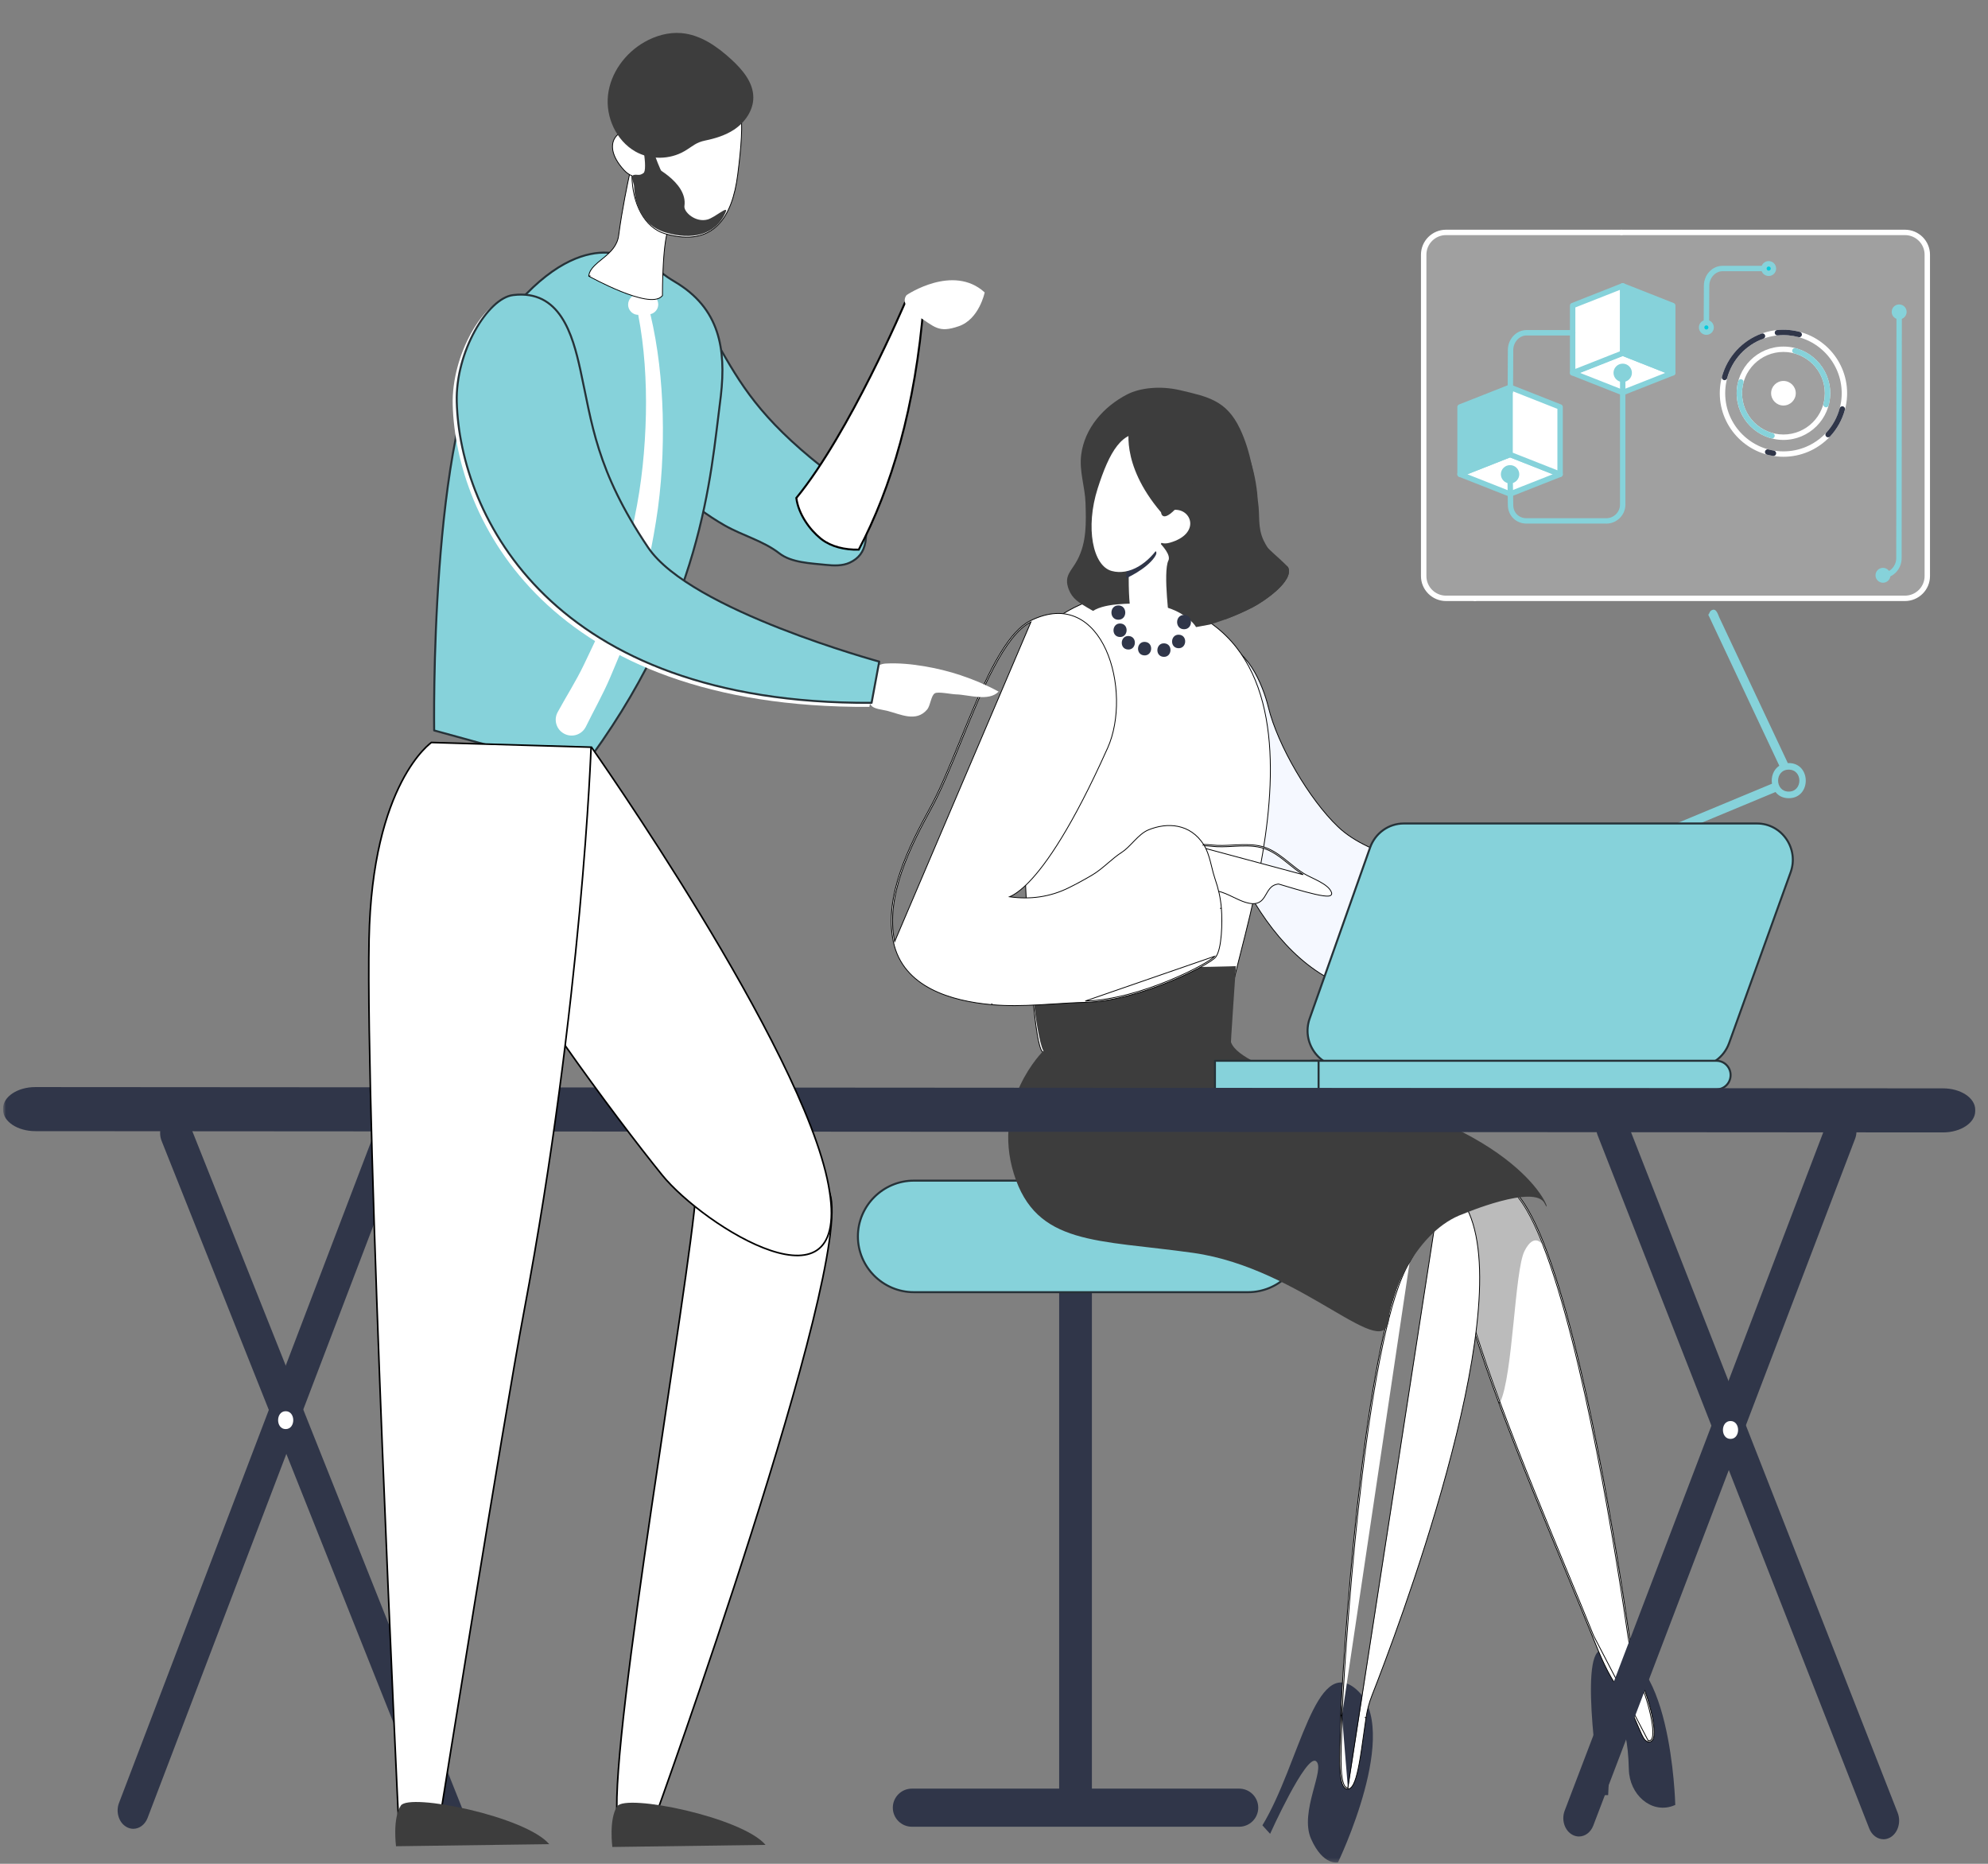
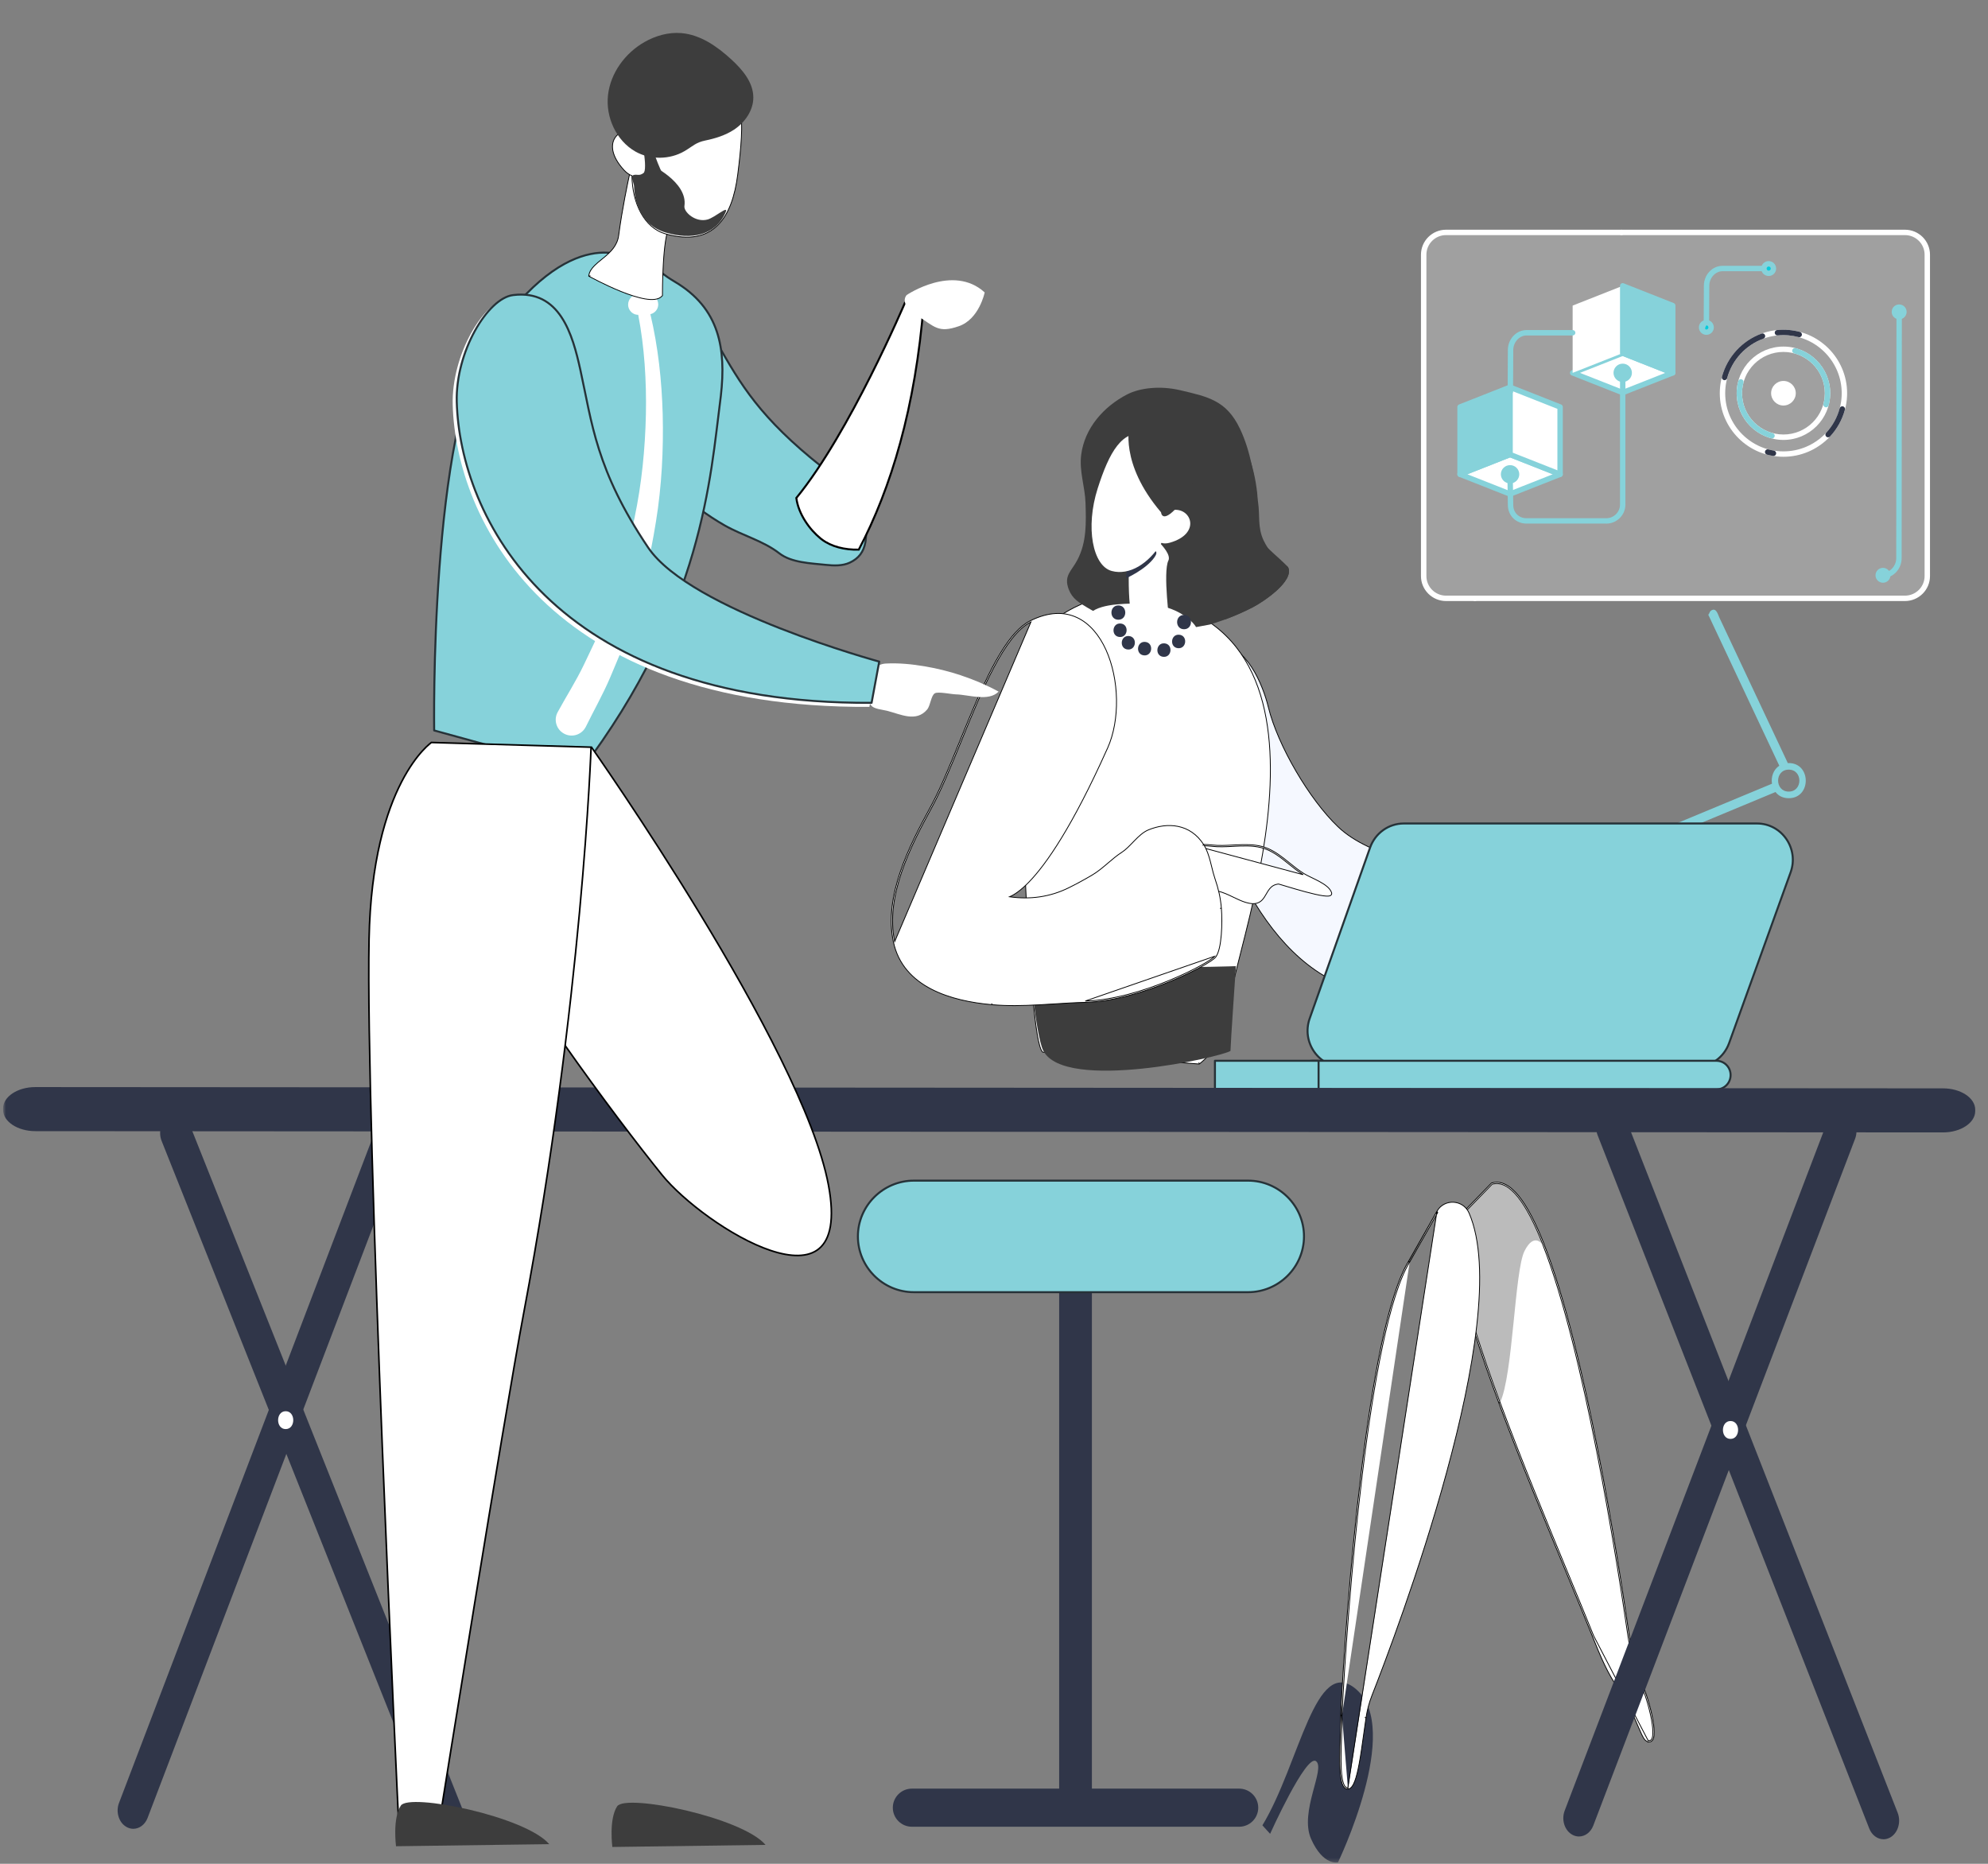
<svg xmlns="http://www.w3.org/2000/svg" width="496" height="465" viewBox="0 0 496 465" fill="none">
  <rect x="0" y="0" width="496" height="465" fill="#808080" stroke="none" />
  <mask id="mask0_46_142" style="mask-type:luminance" maskUnits="userSpaceOnUse" x="0" y="0" width="496" height="465">
    <path d="M495.773 0.685H0.773V464.685H495.773V0.685Z" fill="white" />
  </mask>
  <g mask="url(#mask0_46_142)">
    <path d="M367.352 232.031C370.286 232.031 371.688 229.62 371.581 227.293L442.984 197.601C443.689 198.515 444.778 199.143 446.286 199.143C451.951 199.143 451.944 190.376 446.286 190.376C446.203 190.376 446.14 190.392 446.057 190.399C445.938 190.135 445.808 189.87 445.688 189.606C444.469 187.006 443.24 184.406 442.014 181.799C440.111 177.749 438.204 173.698 436.3 169.647C434.493 165.801 432.682 161.954 430.872 158.107L428.991 154.11C428.583 153.241 428.181 151.457 426.895 152.349C426.483 152.636 426.523 153.104 426.204 153.369C426.566 154.064 426.895 154.828 427.234 155.545C428.636 158.523 430.038 161.501 431.44 164.478C433.294 168.423 435.151 172.36 436.998 176.305C438.619 179.743 440.234 183.182 441.855 186.628C442.542 188.102 443.24 189.575 443.931 191.041C442.453 192.001 441.838 193.837 442.104 195.53L370.997 225.101C370.332 223.9 369.12 223.023 367.362 223.023C361.695 223.023 361.701 232.024 367.362 232.024L367.352 232.031ZM446.286 192.016C449.825 192.016 449.825 197.495 446.286 197.495C442.748 197.495 442.748 192.016 446.286 192.016ZM367.173 224.996C370.711 224.996 370.711 230.618 367.173 230.618C363.635 230.618 363.635 224.996 367.173 224.996Z" fill="#86D2DA" />
    <path d="M272.424 320.586H264.258V448.399H272.424V320.586Z" fill="#303649" />
    <path d="M311.397 322.384H227.988C220.315 322.384 214.043 316.12 214.043 308.472C214.043 300.824 220.322 294.559 227.988 294.559H311.397C319.071 294.559 325.343 300.824 325.343 308.472C325.343 316.12 319.063 322.384 311.397 322.384Z" fill="#86D2DA" stroke="#263238" stroke-width="0.5" stroke-linecap="round" stroke-linejoin="round" />
    <path d="M309.162 455.753H227.518C224.89 455.753 222.754 453.622 222.754 451C222.754 448.375 224.89 446.244 227.518 446.244H309.162C311.791 446.244 313.927 448.375 313.927 451C313.927 453.622 311.791 455.753 309.162 455.753Z" fill="#303649" />
    <path d="M299.121 190.189C297.589 184.147 296.468 178.129 295.659 172.452C295.249 169.562 295.468 166.471 296.684 164.137C297.294 162.966 298.159 161.981 299.324 161.317C300.489 160.654 301.933 160.324 303.682 160.429L299.121 190.189ZM299.121 190.189H299.113L299.219 190.602C302.139 201.968 306.94 216.12 314.523 227.56C322.106 239.001 332.508 247.778 346.632 248.27C353.632 248.514 363.126 245.853 368.721 241.322C371.522 239.054 373.392 236.275 373.415 233.117C373.435 229.957 371.605 226.527 367.253 222.956C362.592 219.127 356.622 217.009 350.775 214.934C350.539 214.852 350.306 214.769 350.074 214.686C343.981 212.52 338.081 210.329 333.812 206.256C330.267 202.876 326.507 197.813 323.341 192.391C320.175 186.969 317.617 181.215 316.461 176.461C315.773 173.63 314.411 169.754 312.321 166.523C310.236 163.302 307.378 160.65 303.682 160.429L299.121 190.189Z" fill="#F5F8FF" />
    <path d="M299.121 190.189C297.589 184.147 296.468 178.129 295.659 172.452C295.249 169.562 295.468 166.471 296.684 164.137C297.294 162.966 298.159 161.981 299.324 161.317C300.489 160.654 301.933 160.324 303.682 160.429M299.121 190.189L303.682 160.429M299.121 190.189H299.113L299.219 190.602C302.139 201.968 306.94 216.12 314.523 227.56C322.106 239.001 332.508 247.778 346.632 248.27C353.632 248.514 363.126 245.853 368.721 241.322C371.522 239.054 373.392 236.275 373.415 233.117C373.435 229.957 371.605 226.527 367.253 222.956C362.592 219.127 356.622 217.009 350.775 214.934C350.539 214.852 350.306 214.769 350.074 214.686C343.981 212.52 338.081 210.329 333.812 206.256C330.267 202.876 326.507 197.813 323.341 192.391C320.175 186.969 317.617 181.215 316.461 176.461C315.773 173.63 314.411 169.754 312.321 166.523C310.236 163.302 307.378 160.65 303.682 160.429" stroke="black" stroke-width="0.2" />
    <path d="M254.282 169.606C254.259 167.696 254.473 165.474 255.075 163.428C255.675 161.386 256.67 159.486 258.234 158.262C258.494 158.059 258.764 157.845 259.046 157.622C263.65 153.977 271.173 148.021 281.131 148.745H281.151C296.108 149.834 305.293 155.899 310.608 164.594C315.909 173.267 317.331 184.51 316.878 195.916C316.425 207.328 314.094 218.948 311.85 228.404C311.086 231.624 310.331 234.598 309.663 237.226C309.351 238.457 309.058 239.611 308.792 240.68C307.953 244.051 307.394 246.54 307.335 247.901C307.071 254 305.07 258.368 303.128 261.214C302.157 262.637 301.202 263.678 300.488 264.365C300.13 264.709 299.833 264.964 299.623 265.135C299.518 265.22 299.436 265.284 299.378 265.327L299.312 265.377L299.293 265.39L299.288 265.393C299.288 265.394 299.286 265.395 299.095 265.124L299.288 265.393L299.188 265.463L299.07 265.454L260.301 262.522L260.166 262.512L260.076 262.411C259.937 262.253 259.816 262.034 259.707 261.779C259.596 261.521 259.489 261.206 259.386 260.843C259.18 260.115 258.982 259.169 258.79 258.034C258.406 255.764 258.045 252.716 257.706 249.107C257.029 241.889 256.442 232.408 255.954 222.391C254.977 202.357 254.396 180.164 254.282 169.606Z" fill="white" />
    <path d="M254.282 169.606C254.259 167.696 254.473 165.474 255.075 163.428C255.675 161.386 256.67 159.486 258.234 158.262C258.494 158.059 258.764 157.845 259.046 157.622C263.65 153.977 271.173 148.021 281.131 148.745H281.151C296.108 149.834 305.293 155.899 310.608 164.594C315.909 173.267 317.331 184.51 316.878 195.916C316.425 207.328 314.094 218.948 311.85 228.404C311.086 231.624 310.331 234.598 309.663 237.226C309.351 238.457 309.058 239.611 308.792 240.68C307.953 244.051 307.394 246.54 307.335 247.901C307.071 254 305.07 258.368 303.128 261.214C302.157 262.637 301.202 263.678 300.488 264.365C300.13 264.709 299.833 264.964 299.623 265.135C299.518 265.22 299.436 265.284 299.378 265.327L299.312 265.377L299.293 265.39L299.288 265.393M254.282 169.606C254.396 180.164 254.977 202.357 255.954 222.391C256.442 232.408 257.029 241.889 257.706 249.107C258.045 252.716 258.406 255.764 258.79 258.034C258.982 259.169 259.18 260.115 259.386 260.843C259.489 261.206 259.596 261.521 259.707 261.779C259.816 262.034 259.937 262.253 260.076 262.411L260.166 262.512L260.301 262.522L299.07 265.454L299.188 265.463L299.288 265.393M254.282 169.606L254.614 169.602M299.288 265.393C299.288 265.394 299.286 265.395 299.095 265.124L299.288 265.393Z" stroke="black" stroke-width="0.2" />
    <path d="M289.309 139.071C289.483 139.797 289.377 141.475 289.49 143.334C289.521 143.915 289.574 144.535 289.672 145.139C289.71 145.381 289.748 145.623 289.809 145.858C290.324 148.298 291.528 150.475 294.429 150.928C297.77 151.45 301.186 149.651 303.769 147.301C306.004 145.291 307.61 142.88 308.049 141.202C308.231 140.492 308.322 139.684 308.269 138.837C308.117 136.079 306.565 132.988 302.474 132.111C301.391 131.877 300.126 131.809 298.656 131.937C298.656 131.937 298.194 132.179 297.467 132.587C295.891 133.456 293.081 135.096 291.218 136.585C289.983 137.56 289.157 138.474 289.309 139.071Z" fill="#303649" />
    <path d="M292.376 157.321C295.618 157.163 298.678 156.347 301.807 155.825C305.557 154.714 309.185 153.248 312.556 151.518C315.056 150.233 322.987 145.026 321.388 141.52C318.722 139.85 316.631 137.711 315.268 134.832C313.73 131.59 314.389 128.672 313.874 125.234C312.957 119.052 312.071 112.621 309.344 106.923C305.981 99.888 301.375 98.981 294.421 97.348C289.429 96.177 284.369 96.774 281.226 98.399C275.37 101.422 270.59 106.802 269.749 113.498C269.234 117.609 270.704 121.433 270.833 125.476C270.984 130.373 271.151 135.232 268.802 139.706C267.333 142.51 265.348 143.568 266.636 147.014C267.507 149.349 269.219 150.369 271.31 151.608C277.218 155.122 283.672 157.314 290.535 157.359C291.141 157.359 291.755 157.352 292.376 157.321Z" fill="#3D3D3D" />
    <path d="M295.467 154.269C298.634 155.848 302.042 154.556 305.406 154.556C305.489 154.556 305.573 154.556 305.648 154.556C308.034 153.672 310.352 152.659 312.549 151.525C315.072 150.226 323.146 144.928 321.336 141.429C320.904 140.983 320.442 140.537 319.965 140.092C319.927 140.069 319.897 140.046 319.866 140.024C319.791 139.978 319.745 139.918 319.723 139.857C317.329 137.651 314.708 135.542 313.928 133.706C312.443 130.23 314.064 126.836 313.685 123.201C312.943 116.09 310.572 109.16 305.512 104.044C302.762 101.263 296.513 95.595 293.945 101.626C291.203 108.065 295.164 116.604 298.354 122.106C301.088 126.836 299.202 131.129 296.588 134.25C294.68 136.517 292.157 137.598 291.354 140.401C290.763 142.442 290.695 145.072 290.892 147.172C291.18 150.218 292.672 152.871 295.46 154.261L295.467 154.269Z" fill="#3D3D3D" />
    <path d="M284.285 150.543C279.914 150.641 272.869 150.588 271.104 154.117C268.748 158.826 276.566 162.634 290.246 168.514C290.246 168.514 303.457 161.508 297.579 155.364C292.655 150.218 284.285 150.543 284.285 150.543Z" fill="white" />
    <path d="M291.505 139.85C290.808 141.323 290.891 145.306 291.156 148.911C291.414 152.5 291.838 155.712 291.838 155.712C289.808 159.075 282.9 155.432 282.9 155.432C281.907 153.498 281.612 148.986 281.612 144.256C281.597 138.346 282.036 132.089 282.195 130.071C282.241 129.648 282.256 129.406 282.256 129.406C282.256 129.406 285.627 131.779 288.323 134.393C290.422 136.411 292.119 138.565 291.513 139.85H291.505Z" fill="white" />
    <path d="M280.953 144.271C280.953 144.271 285.937 142.079 288.066 139.003C290.194 135.927 284.104 137.613 282.498 139.223C280.892 140.832 280.961 144.271 280.961 144.271H280.953Z" fill="#303649" />
    <path d="M286.079 108.427C291.912 109.991 294.881 118.251 293.017 127.199C297.366 126.949 299.547 133.199 291.897 135.391C291.033 135.64 290.336 135.632 289.791 135.444C286.549 140.688 281.769 143.628 277.383 142.457C272.611 141.187 270.77 131.567 273.86 121.886C276.724 112.923 279.988 106.795 286.079 108.427Z" fill="white" />
    <path d="M281.846 106.16C281.846 106.16 279.179 115.501 289.678 127.819C289.678 127.819 289.906 131.333 294.837 125.204C299.776 119.083 289.671 104.837 281.838 106.16H281.846Z" fill="#3D3D3D" />
    <path d="M279.581 155.561C277.407 155.394 277.149 158.765 279.323 158.924C281.497 159.09 281.755 155.719 279.581 155.561Z" fill="#303649" />
    <path d="M281.641 158.682C279.467 158.516 279.209 161.886 281.383 162.045C283.557 162.211 283.815 158.841 281.641 158.682Z" fill="#303649" />
    <path d="M285.702 160.148C283.528 159.982 283.271 163.353 285.445 163.511C287.619 163.677 287.876 160.307 285.702 160.148Z" fill="#303649" />
    <path d="M290.527 160.511C288.353 160.345 288.095 163.715 290.269 163.874C292.443 164.04 292.701 160.669 290.527 160.511Z" fill="#303649" />
    <path d="M294.193 158.357C292.019 158.191 291.761 161.561 293.935 161.72C296.109 161.886 296.367 158.516 294.193 158.357Z" fill="#303649" />
-     <path d="M399.418 411.739C393.826 412.754 399.418 447.872 399.418 447.872H401.228L402.182 428.576C402.182 428.576 406.039 426.939 406.394 441.462C406.547 447.726 411.879 452.429 417.234 450.606C417.477 450.523 417.726 450.424 417.975 450.318C417.975 450.318 417.022 408.534 399.424 411.733L399.418 411.739Z" fill="#303649" />
    <path d="M373.957 350.008C379.305 364.531 385.72 380.075 391.155 393.242C393.428 398.741 395.527 403.825 397.305 408.253L397.428 408.554C399.215 412.989 401.148 417.781 404.035 421.656C405.673 423.863 407.012 426.796 408.092 429.292C408.235 429.627 408.377 429.955 408.51 430.273C408.876 431.128 409.208 431.904 409.507 432.533C409.71 432.967 409.902 433.342 410.078 433.634C410.251 433.912 410.437 434.164 410.65 434.293L411.158 434.605V434.522C411.397 434.595 411.633 434.601 411.856 434.515C412.231 434.373 412.44 434.011 412.557 433.617C412.789 432.832 412.753 431.582 412.557 430.154C412.158 427.27 411.085 423.426 409.889 420.496C408.255 416.525 407.118 412.392 406.504 408.157C403.746 389.139 395.537 336.817 385.295 310.563C385.292 310.545 385.285 310.53 385.282 310.521C385.275 310.494 385.265 310.468 385.259 310.449C385.255 310.44 385.252 310.432 385.249 310.424C385.239 310.39 385.225 310.356 385.212 310.315L385.205 310.293C383.212 305.243 381.136 301.152 378.996 298.476C376.867 295.814 374.585 294.45 372.199 295.14L372.113 295.165L372.053 295.228L364.871 302.611L364.837 302.644L364.817 302.684C364.402 303.448 364.103 304.544 363.891 305.782C363.678 307.027 363.548 308.442 363.492 309.863C363.372 312.697 363.525 315.589 363.851 317.22C365.621 326.051 369.409 337.678 373.957 350.008ZM374.269 349.892C379.614 364.411 386.026 379.942 391.461 393.106C393.73 398.608 395.833 403.699 397.614 408.127L411.158 434.174C413.7 435.152 411.859 426.21 409.583 420.618C407.939 416.621 406.796 412.465 406.175 408.203C403.417 389.166 395.205 336.85 384.97 310.648C384.97 310.626 384.956 310.591 384.94 310.541C384.926 310.506 384.91 310.464 384.897 310.414C380.92 300.333 376.654 294.197 372.289 295.459L365.11 302.842C363.555 305.706 363.542 313.966 364.176 317.155C365.944 325.959 369.721 337.566 374.269 349.892Z" fill="white" />
    <path d="M373.957 350.008C379.305 364.531 385.72 380.075 391.155 393.242C393.428 398.741 395.527 403.825 397.305 408.253L397.428 408.554C399.215 412.989 401.148 417.781 404.035 421.656C405.673 423.863 407.012 426.796 408.092 429.292C408.235 429.627 408.377 429.955 408.51 430.273C408.876 431.128 409.208 431.904 409.507 432.533C409.71 432.967 409.902 433.342 410.078 433.634C410.251 433.912 410.437 434.164 410.65 434.293L411.158 434.605V434.522C411.397 434.595 411.633 434.601 411.856 434.515C412.231 434.373 412.44 434.011 412.557 433.617C412.789 432.832 412.753 431.582 412.557 430.154C412.158 427.27 411.085 423.426 409.889 420.496C408.255 416.525 407.118 412.392 406.504 408.157C403.746 389.139 395.537 336.817 385.295 310.563C385.292 310.545 385.285 310.53 385.282 310.521C385.275 310.494 385.265 310.468 385.259 310.449C385.255 310.44 385.252 310.432 385.249 310.424C385.239 310.39 385.225 310.356 385.212 310.315L385.205 310.293C383.212 305.243 381.136 301.152 378.996 298.476C376.867 295.814 374.585 294.45 372.199 295.14L372.113 295.165L372.053 295.228L364.871 302.611L364.837 302.644L364.817 302.684C364.402 303.448 364.103 304.544 363.891 305.782C363.678 307.027 363.548 308.442 363.492 309.863C363.372 312.697 363.525 315.589 363.851 317.22C365.621 326.051 369.409 337.678 373.957 350.008ZM373.957 350.008L374.269 349.892M374.269 349.892C379.614 364.411 386.026 379.942 391.461 393.106C393.73 398.608 395.833 403.699 397.614 408.127L411.158 434.174C413.7 435.152 411.859 426.21 409.583 420.618C407.939 416.621 406.796 412.465 406.175 408.203C403.417 389.166 395.205 336.85 384.97 310.648C384.97 310.626 384.956 310.591 384.94 310.541C384.926 310.506 384.91 310.464 384.897 310.414C380.92 300.333 376.654 294.197 372.289 295.459L365.11 302.842C363.555 305.706 363.542 313.966 364.176 317.155C365.944 325.959 369.721 337.566 374.269 349.892Z" stroke="black" stroke-width="0.2" />
    <g style="mix-blend-mode:multiply" opacity="0.35">
      <path d="M384.973 310.656C384.82 310.422 382.76 307.346 380.358 312.122C377.873 317.079 377.501 343.037 374.269 349.891C369.535 337.045 365.625 324.992 363.967 316.067C363.489 313.505 363.867 305.139 365.11 302.849L372.292 295.466C376.654 294.204 380.92 300.341 384.896 310.422C384.933 310.543 384.973 310.618 384.973 310.656Z" fill="#3D3D3D" />
    </g>
    <path d="M338.38 421.467C328.139 412.661 324.299 439.987 314.966 455.405L316.89 457.52C316.89 457.52 325.859 437.578 328.336 439.39C330.813 441.207 324.101 452.041 327.116 458.806C330.131 465.57 333.822 464.649 333.822 464.649C333.822 464.649 349.901 431.373 338.38 421.473V421.467Z" fill="#303649" />
    <path d="M358.522 302.193C360.329 299 365.057 299.239 366.532 302.65C369.445 309.371 369.728 319.335 368.452 330.678C367.18 342.037 364.336 354.833 360.954 367.255C354.19 392.106 345.25 415.501 342.303 422.985C341.602 424.774 341.107 426.624 340.825 428.526C340.632 429.809 340.446 431.148 340.26 432.49C339.888 435.168 339.516 437.863 339.087 440.133C338.769 441.84 338.413 443.331 337.998 444.412C337.788 444.952 337.559 445.409 337.3 445.741C337.041 446.072 336.715 446.324 336.317 446.357M358.522 302.193H358.512L358.416 302.361L351.419 314.697M358.522 302.193L358.705 302.524L351.705 314.865M336.317 446.357C335.782 446.4 335.397 446.069 335.141 445.625C334.882 445.184 334.702 444.564 334.576 443.848C334.32 442.41 334.247 440.458 334.254 438.429C334.257 436.537 334.333 434.565 334.4 432.855C334.403 432.729 334.41 432.603 334.413 432.477C334.483 430.671 334.533 429.232 334.466 428.546C334.453 428.347 334.456 428.158 334.49 427.989M336.29 446.026C334.221 446.198 334.526 438.25 334.732 432.868C334.809 430.903 334.868 429.279 334.799 428.516C334.782 428.327 334.792 428.168 334.822 428.032M334.49 427.989C334.49 427.999 334.49 428.009 334.49 428.016L334.822 428.032M334.49 427.989C334.493 427.979 334.496 427.969 334.496 427.96L334.822 428.032M334.49 427.989C335.137 414.699 336.798 390.581 339.576 367.696C340.968 356.248 342.639 345.102 344.602 335.773C346.566 326.463 348.828 318.918 351.419 314.697M334.822 428.032C336.107 401.468 341.466 331.528 351.705 314.865L334.822 428.032ZM351.705 314.865L351.416 314.702L351.419 314.697M351.705 314.865L351.423 314.692L351.419 314.697" fill="white" />
    <path d="M358.522 302.193C360.329 299 365.057 299.239 366.532 302.65C369.445 309.371 369.728 319.335 368.452 330.678C367.18 342.037 364.336 354.833 360.954 367.255C354.19 392.106 345.25 415.501 342.303 422.985C341.602 424.774 341.107 426.624 340.825 428.526M358.522 302.193L336.29 446.026M358.522 302.193H358.512L358.416 302.361L351.419 314.697M358.522 302.193L358.705 302.524L351.705 314.865M340.825 428.526L340.496 428.48M340.825 428.526C340.632 429.809 340.446 431.148 340.26 432.49C339.888 435.168 339.516 437.863 339.087 440.133C338.769 441.84 338.413 443.331 337.998 444.412C337.788 444.952 337.559 445.409 337.3 445.741C337.041 446.072 336.715 446.324 336.317 446.357M336.29 446.026L336.317 446.357M336.29 446.026C334.221 446.198 334.526 438.25 334.732 432.868C334.809 430.903 334.868 429.279 334.799 428.516C334.782 428.327 334.792 428.168 334.822 428.032M351.419 314.697C348.828 318.918 346.566 326.463 344.602 335.773C342.639 345.102 340.968 356.248 339.576 367.696C336.798 390.581 335.137 414.699 334.49 427.989M351.419 314.697L351.416 314.702L351.705 314.865M351.419 314.697L351.423 314.692L351.705 314.865M351.705 314.865C341.466 331.528 336.107 401.468 334.822 428.032M336.317 446.357C335.782 446.4 335.397 446.069 335.141 445.625C334.882 445.184 334.702 444.564 334.576 443.848C334.32 442.41 334.247 440.458 334.254 438.429C334.257 436.537 334.333 434.565 334.4 432.855C334.403 432.729 334.41 432.603 334.413 432.477C334.483 430.671 334.533 429.232 334.466 428.546C334.453 428.347 334.456 428.158 334.49 427.989M334.49 427.989C334.49 427.999 334.49 428.009 334.49 428.016L334.822 428.032M334.49 427.989C334.493 427.979 334.496 427.969 334.496 427.96L334.822 428.032" stroke="black" stroke-width="0.2" />
-     <path d="M260.317 262.192C260.317 262.192 247.356 274.842 252.947 292.828C258.537 310.807 273.717 309.205 297.654 312.575C325.296 316.46 345.931 341.082 346.589 328.679C346.901 322.792 353.582 306.892 365.11 302.849C365.11 302.849 383.04 295.262 385.395 300.272C387.744 305.282 383.471 283.866 338.144 272.885C338.144 272.885 307.956 266.583 306.995 259.449C306.032 252.315 260.317 262.184 260.317 262.184V262.192Z" fill="#3D3D3D" />
    <path d="M308.356 241.039C308.356 241.039 268.473 242.778 256.52 236.513C256.52 236.513 258.262 258.277 260.323 262.192C265.739 272.5 304.857 263.688 307 262.192C307 260.771 308.356 241.039 308.356 241.039Z" fill="#3D3D3D" />
    <path d="M298.707 211.125C299.737 210.97 300.921 210.988 302.374 211.151C304.081 211.344 305.857 211.252 307.637 211.161C310.045 211.037 312.461 210.913 314.721 211.491C317.333 212.159 319.421 213.846 321.537 215.555C322.698 216.492 323.868 217.437 325.137 218.225L298.707 211.125ZM302.411 210.821C300.919 210.654 299.686 210.636 298.604 210.806L298.602 210.801C295.968 211.222 294.287 212.728 291.903 215.507L291.612 215.847L292.022 216.026C294.246 216.999 296.333 218.479 297.807 220.398C298.658 221.509 299.66 221.858 300.692 221.99C301.084 222.04 301.489 222.06 301.885 222.079C301.996 222.085 302.107 222.09 302.216 222.096C302.722 222.124 303.218 222.166 303.708 222.28C305.185 222.626 306.335 223.176 307.653 223.808C308.115 224.03 308.598 224.261 309.123 224.497C311.03 225.351 312.363 225.588 313.36 225.391C314.382 225.189 314.982 224.545 315.451 223.835C315.624 223.573 315.786 223.291 315.944 223.016C315.997 222.924 316.049 222.833 316.101 222.744C316.313 222.381 316.529 222.035 316.783 221.727C317.275 221.132 317.918 220.669 318.981 220.553C319.007 220.559 319.046 220.569 319.1 220.583C319.209 220.612 319.362 220.657 319.556 220.714C319.829 220.794 320.175 220.899 320.579 221.02C320.748 221.071 320.927 221.126 321.115 221.182C322.386 221.564 324.05 222.059 325.688 222.499C327.322 222.937 328.945 223.325 330.129 223.489C330.713 223.57 331.226 223.603 331.586 223.542C331.761 223.513 331.96 223.453 332.1 223.31C332.269 223.138 332.291 222.913 332.226 222.711C332.035 222.117 331.595 221.6 331.056 221.149C330.514 220.695 329.843 220.283 329.148 219.907C328.538 219.576 327.898 219.266 327.299 218.976C327.214 218.935 327.131 218.895 327.048 218.855C326.373 218.527 325.769 218.227 325.313 217.943C324.062 217.168 322.917 216.243 321.763 215.311C321.282 214.922 320.799 214.532 320.306 214.151C318.647 212.868 316.894 211.705 314.804 211.17C312.786 210.654 310.658 210.686 308.563 210.783C308.246 210.798 307.93 210.814 307.615 210.83C305.833 210.921 304.088 211.011 302.411 210.821Z" fill="white" stroke="black" stroke-width="0.2" />
    <path d="M247.434 250.657C242.423 250.21 236.908 249.138 232.338 246.761C227.758 244.379 224.113 240.676 222.898 234.98C221.673 229.242 222.679 223.229 224.635 217.471C226.591 211.712 229.506 206.179 232.128 201.395C234.568 196.938 237.009 190.943 239.548 184.708C240.866 181.472 242.21 178.171 243.594 174.987C245.614 170.341 247.716 165.951 249.938 162.41C252.153 158.879 254.515 156.146 257.071 154.872C261.593 152.62 265.493 152.58 268.689 154.064C271.872 155.542 274.3 158.506 275.949 162.151C279.244 169.433 279.502 179.589 276.332 186.665L276.244 186.861H276.236C267.541 206.246 261.078 215.554 256.764 220.017C254.62 222.235 252.996 223.268 251.881 223.742C257.024 224.455 261.978 223.81 266.7 221.465C268.661 220.493 270.631 219.417 272.511 218.302C273.847 217.51 275.026 216.526 276.214 215.515C276.29 215.449 276.367 215.384 276.443 215.319C277.55 214.375 278.674 213.416 279.924 212.611C280.84 212.022 281.698 211.134 282.601 210.2C282.749 210.047 282.897 209.893 283.048 209.739C284.097 208.664 285.223 207.587 286.522 207.051C288.872 206.08 291.479 205.675 293.929 206.182C296.387 206.69 298.665 208.113 300.338 210.755C301.12 211.991 301.592 213.468 301.981 214.942C302.103 215.405 302.217 215.865 302.329 216.319C302.577 217.329 302.818 218.306 303.128 219.205C303.992 221.691 304.529 224.069 304.729 226.602M247.434 250.657C251.332 251.007 255.239 250.908 259.132 250.699C260.423 250.63 261.711 250.548 262.996 250.467C265.597 250.303 268.188 250.14 270.78 250.077C277.702 249.901 285.497 247.517 291.707 244.974C294.816 243.702 297.536 242.386 299.562 241.28C300.574 240.728 301.417 240.225 302.049 239.806C302.365 239.596 302.631 239.405 302.842 239.236C303.047 239.072 303.216 238.916 303.322 238.775C303.724 238.236 304.019 237.417 304.238 236.475C304.458 235.523 304.609 234.409 304.706 233.25C304.899 230.933 304.874 228.41 304.729 226.602M270.772 249.745C284.498 249.398 301.776 240.276 303.057 238.576L270.772 249.745ZM257.22 155.168C250.592 158.472 245.044 172.095 239.867 184.806C237.323 191.054 234.868 197.081 232.419 201.554C227.177 211.121 220.807 223.598 223.223 234.911L257.22 155.168Z" fill="white" />
    <path d="M247.434 250.657C242.423 250.21 236.908 249.138 232.338 246.761C227.758 244.379 224.113 240.676 222.898 234.98C221.673 229.242 222.679 223.229 224.635 217.471C226.591 211.712 229.506 206.179 232.128 201.395C234.568 196.938 237.009 190.943 239.548 184.708C240.866 181.472 242.21 178.171 243.594 174.987C245.614 170.341 247.716 165.951 249.938 162.41C252.153 158.879 254.515 156.146 257.071 154.872C261.593 152.62 265.493 152.58 268.689 154.064C271.872 155.542 274.3 158.506 275.949 162.151C279.244 169.433 279.502 179.589 276.332 186.665L276.244 186.861H276.236C267.541 206.246 261.078 215.554 256.764 220.017C254.62 222.235 252.996 223.268 251.881 223.742C257.024 224.455 261.978 223.81 266.7 221.465C268.661 220.493 270.631 219.417 272.511 218.302C273.847 217.51 275.026 216.526 276.214 215.515C276.29 215.449 276.367 215.384 276.443 215.319C277.55 214.375 278.674 213.416 279.924 212.611C280.84 212.022 281.698 211.134 282.601 210.2C282.749 210.047 282.897 209.893 283.048 209.739C284.097 208.664 285.223 207.587 286.522 207.051C288.872 206.08 291.479 205.675 293.929 206.182C296.387 206.69 298.665 208.113 300.338 210.755M247.434 250.657L247.463 250.327M247.434 250.657C251.332 251.007 255.239 250.908 259.132 250.699C260.423 250.63 261.711 250.548 262.996 250.467C265.597 250.303 268.188 250.14 270.78 250.077C277.702 249.901 285.497 247.517 291.707 244.974C294.816 243.702 297.536 242.386 299.562 241.28C300.574 240.727 301.417 240.225 302.049 239.806C302.365 239.596 302.631 239.405 302.842 239.236C303.047 239.072 303.216 238.916 303.322 238.775C303.724 238.236 304.019 237.417 304.238 236.475C304.458 235.523 304.609 234.409 304.706 233.25C304.899 230.933 304.874 228.41 304.729 226.602M300.338 210.755L300.057 210.932M300.338 210.755C301.12 211.991 301.592 213.468 301.981 214.942C302.103 215.405 302.217 215.865 302.329 216.319C302.577 217.329 302.818 218.306 303.128 219.205C303.992 221.691 304.529 224.069 304.729 226.602M304.729 226.602L304.397 226.628M270.772 249.745C284.498 249.398 301.776 240.276 303.057 238.576L270.772 249.745ZM257.22 155.168C250.592 158.472 245.044 172.095 239.867 184.806C237.323 191.054 234.868 197.081 232.419 201.554C227.177 211.121 220.807 223.598 223.223 234.911L257.22 155.168Z" stroke="black" stroke-width="0.2" />
    <path d="M279.027 151.049C276.724 151.049 276.724 154.616 279.027 154.616C281.33 154.616 281.33 151.049 279.027 151.049Z" fill="#303649" />
    <path d="M295.414 153.422C293.111 153.422 293.111 156.989 295.414 156.989C297.717 156.989 297.717 153.422 295.414 153.422Z" fill="#303649" />
    <path d="M350.236 205.452H438.363C444.568 205.452 448.885 211.716 446.754 217.637L431.398 260.267C430.107 263.843 426.755 266.221 423.009 266.221H335.171C328.989 266.221 324.671 260.001 326.766 254.088L341.834 211.458C343.109 207.852 346.467 205.452 350.236 205.452Z" fill="#86D2DA" stroke="#263238" stroke-width="0.5" stroke-linecap="round" stroke-linejoin="round" />
    <path d="M327.464 264.655H428.257C430.202 264.655 431.781 266.248 431.781 268.222C431.781 270.196 430.202 271.79 428.257 271.79H327.464C325.519 271.79 323.941 270.196 323.941 268.222C323.941 266.248 325.519 264.655 327.464 264.655Z" fill="#86D2DA" stroke="#263238" stroke-width="0.5" stroke-linecap="round" stroke-linejoin="round" />
    <path d="M328.982 264.655V271.798H303.125V264.655H328.982Z" fill="#86D2DA" stroke="#263238" stroke-width="0.5" stroke-linecap="round" stroke-linejoin="round" />
    <path d="M33.256 456.267C32.726 456.267 32.181 456.137 31.665 455.866C29.696 454.838 28.81 452.134 29.688 449.827L95.016 278.455C95.894 276.15 98.205 275.107 100.174 276.143C102.144 277.17 103.03 279.876 102.151 282.181L36.824 453.552C36.173 455.253 34.748 456.267 33.256 456.267Z" fill="#303649" />
    <path d="M393.949 458.186C393.418 458.186 392.873 458.056 392.358 457.785C390.388 456.757 389.504 454.053 390.381 451.746L455.708 280.374C456.588 278.069 458.897 277.027 460.867 278.062C462.837 279.09 463.724 281.795 462.844 284.1L397.517 455.471C396.866 457.175 395.441 458.186 393.943 458.186H393.949Z" fill="#303649" />
    <path d="M469.917 458.875C468.449 458.875 467.03 457.878 466.372 456.191L398.597 283.216C397.69 280.889 398.537 278.123 400.491 277.035C402.447 275.954 404.773 276.959 405.69 279.287L473.462 452.263C474.372 454.59 473.525 457.354 471.568 458.444C471.03 458.739 470.472 458.882 469.917 458.882V458.875Z" fill="#303649" />
    <path d="M111.635 457.341C110.165 457.341 108.749 456.366 108.09 454.696L40.316 284.629C39.407 282.339 40.255 279.619 42.21 278.553C44.164 277.488 46.489 278.478 47.406 280.767L115.18 450.831C116.089 453.122 115.248 455.843 113.286 456.91C112.748 457.195 112.188 457.341 111.635 457.341Z" fill="#303649" />
    <path d="M484.774 282.528L8.81 282.211C4.394 282.211 0.773 279.823 0.773 276.898V276.528C0.773 273.611 4.386 271.215 8.81 271.215L484.774 271.533C489.189 271.533 492.81 273.921 492.81 276.845V277.215C492.81 280.133 489.199 282.528 484.774 282.528Z" fill="#303649" />
    <path d="M71.275 352.085C68.761 352.085 68.753 356.543 71.275 356.543C73.798 356.543 73.798 352.085 71.275 352.085Z" fill="white" />
    <path d="M431.759 354.531C429.244 354.531 429.234 358.993 431.759 358.993C434.28 358.993 434.28 354.531 431.759 354.531Z" fill="white" />
    <path d="M162.05 80.88C168.066 78.37 175.801 80.111 179.054 85.826C184.751 95.831 189.611 104.258 205.159 116.558C206.57 117.673 208.101 118.311 209.593 119.085C210.34 119.474 210.847 119.997 211.31 120.605C211.543 120.911 211.761 121.234 211.996 121.575C212.171 121.83 212.354 122.092 212.555 122.358L212.762 122.624C214.129 124.329 215.145 125.573 215.475 127.675C215.839 130 216.292 132.574 215.975 134.873L215.9 135.329C215.46 137.701 214.252 139.326 212.04 140.364C210.222 141.216 208.027 141.142 206.015 140.923C204.139 140.721 202.012 140.595 199.951 140.217C197.894 139.84 195.945 139.219 194.438 138.05C192.428 136.484 190.12 135.377 187.773 134.346C185.418 133.312 183.03 132.357 180.811 131.092H180.81C176.442 128.601 172.384 125.576 168.795 122.063C163.073 116.456 158.466 109.603 155.8 102.045L155.548 101.312C153.668 95.679 153.811 91.193 155.155 87.813C156.499 84.433 159.053 82.131 162.05 80.88Z" fill="#86D2DA" stroke="#263238" stroke-width="0.5" stroke-linecap="round" stroke-linejoin="round" />
    <path d="M230.472 75.703C228.4 101.69 222.338 121.793 214.259 137.13C210.752 137.222 207.383 136.369 205.042 134.58L204.726 134.338C202.079 132.197 199.204 128.314 198.683 124.241C205.338 116.132 212.117 103.945 217.232 93.784C219.8 88.683 221.951 84.088 223.46 80.768C224.215 79.108 224.81 77.766 225.215 76.84C225.418 76.377 225.574 76.017 225.679 75.774C225.716 75.687 225.747 75.615 225.771 75.559L230.472 75.703Z" fill="white" stroke="black" stroke-width="0.5" />
    <path d="M147.294 63.391C150.377 62.755 152.827 63.047 154.502 63.493C155.34 63.717 155.985 63.978 156.418 64.184C156.635 64.286 156.798 64.375 156.907 64.437C156.961 64.468 157.002 64.493 157.028 64.509C157.041 64.517 157.051 64.523 157.057 64.526C157.06 64.528 157.063 64.53 157.063 64.53L157.064 64.531L157.115 64.566L157.175 64.571C160.129 64.896 161.587 65.54 162.951 66.472C163.645 66.946 164.308 67.49 165.146 68.125C165.979 68.756 166.965 69.461 168.279 70.237C173.912 73.56 177.185 77.751 178.843 82.722C180.401 87.391 180.541 92.765 179.845 98.785L179.695 99.998C177.266 118.471 175.529 151.818 144.893 192.281L108.326 182.241C108.326 182.232 108.326 182.223 108.326 182.213C108.324 182.07 108.321 181.857 108.319 181.578C108.314 181.021 108.308 180.199 108.306 179.147C108.302 177.041 108.314 174.006 108.375 170.295C108.499 162.872 108.821 152.742 109.618 141.91C110.415 131.078 111.686 119.548 113.706 109.326C115.727 99.097 118.491 90.208 122.26 84.633L122.261 84.634C132.394 69.649 141.133 64.662 147.294 63.391Z" fill="#86D2DA" stroke="#263238" stroke-width="0.5" stroke-linecap="round" stroke-linejoin="round" />
    <path d="M159.236 73.415L161.607 73.377C163.039 73.354 164.205 74.488 164.228 75.909C164.25 77.125 163.402 78.108 162.273 78.395C164.213 86.632 165.099 94.915 165.341 103.288C165.561 112.258 165.099 121.289 163.652 130.184C162.22 139.071 160.221 147.928 157.153 156.452C155.812 160.79 153.941 164.916 152.199 169.103C150.418 173.275 148.169 177.227 146.169 181.308C146.146 181.353 146.116 181.413 146.086 181.459C145.04 183.371 142.631 184.081 140.715 183.031C138.798 181.988 138.086 179.585 139.139 177.673L139.336 177.318C141.404 173.539 143.737 169.881 145.608 165.989C147.449 162.082 149.434 158.228 150.896 154.147C154.214 146.144 156.524 137.741 158.304 129.247C160.099 120.737 160.963 112.032 161.152 103.311C161.311 95.028 160.789 86.609 159.236 78.546C158.94 78.546 158.653 78.501 158.388 78.403C157.425 78.04 156.728 77.125 156.714 76.037C156.691 74.616 157.827 73.445 159.251 73.422L159.236 73.415Z" fill="white" />
    <path d="M157.628 42.529L157.854 42.286L157.418 41.882L157.302 42.464L157.299 42.475L157.292 42.509L157.262 42.647C157.236 42.769 157.194 42.947 157.138 43.175L157.136 43.184C156.658 45.377 155.209 52.22 154.351 58.764C154.021 61.243 152.405 62.819 150.716 64.222C150.511 64.392 150.304 64.56 150.098 64.727C149.467 65.24 148.846 65.746 148.329 66.266C147.639 66.96 147.09 67.724 146.923 68.648L146.88 68.882L147.088 68.996L147.091 68.998L147.1 69.003L147.132 69.021L147.258 69.089C147.368 69.149 147.53 69.236 147.736 69.345C148.15 69.564 148.743 69.873 149.463 70.234C150.903 70.954 152.855 71.881 154.9 72.706C156.941 73.528 159.09 74.256 160.919 74.568C161.833 74.724 162.685 74.779 163.412 74.682C164.138 74.585 164.772 74.331 165.203 73.836L165.286 73.742L165.285 73.616L165.284 73.606V73.575V73.453C165.283 73.347 165.283 73.189 165.284 72.987C165.284 72.585 165.288 72.005 165.299 71.3C165.321 69.89 165.371 67.979 165.489 65.975C165.598 63.959 165.777 61.854 166.056 60.074C166.196 59.184 166.359 58.38 166.549 57.711C166.722 57.106 166.91 56.631 167.111 56.305L167.179 56.209C167.469 55.796 167.536 55.29 167.468 54.759C167.399 54.23 167.193 53.647 166.898 53.041C166.309 51.827 165.334 50.451 164.25 49.107L157.628 42.529Z" fill="white" />
    <path d="M147.088 68.996L146.88 68.882L146.923 68.648C147.09 67.724 147.639 66.96 148.329 66.266C148.846 65.746 149.467 65.24 150.098 64.727C150.304 64.56 150.511 64.392 150.716 64.222C152.405 62.819 154.021 61.243 154.351 58.764C155.209 52.22 156.658 45.377 157.136 43.184L157.138 43.175C157.194 42.947 157.236 42.769 157.262 42.647L157.292 42.509L157.299 42.475L157.302 42.464L157.418 41.882L157.854 42.286L157.628 42.529L164.25 49.107C165.334 50.451 166.309 51.827 166.898 53.041C167.193 53.647 167.399 54.23 167.468 54.759C167.536 55.29 167.469 55.796 167.179 56.209L167.111 56.305C166.91 56.631 166.722 57.106 166.549 57.711C166.359 58.38 166.196 59.184 166.056 60.074C165.777 61.854 165.598 63.959 165.489 65.975C165.371 67.979 165.321 69.89 165.299 71.3C165.288 72.005 165.284 72.585 165.284 72.987C165.283 73.189 165.283 73.347 165.284 73.453V73.575V73.606L165.285 73.616L165.286 73.742L165.203 73.836C164.772 74.331 164.138 74.585 163.412 74.682C162.685 74.779 161.833 74.724 160.919 74.568C159.09 74.256 156.941 73.528 154.9 72.706C152.855 71.881 150.903 70.954 149.463 70.234C148.743 69.873 148.15 69.564 147.736 69.345C147.53 69.236 147.368 69.149 147.258 69.089L147.132 69.021L147.1 69.003L147.091 68.998L147.088 68.996ZM147.088 68.996L147.249 68.707" stroke="black" stroke-width="0.2" />
    <path d="M182.731 22.465C181.7 21.363 180.294 20.777 178.465 20.744L178.395 20.737C174.754 20.362 171.433 21.215 168.32 23.372C165.282 25.477 162.454 28.817 159.71 33.442C157.536 32.077 154.945 32.441 153.633 34.109C152.239 35.88 152.442 38.896 155.663 42.412C156.329 43.139 156.996 43.608 157.662 43.84C157.767 50.71 160.71 56.861 166.083 58.363C171.974 60.009 176.163 59.045 179.041 56.225C181.891 53.431 183.388 48.879 184.069 43.5C184.924 36.755 185.394 31.122 184.729 27.164C184.395 25.181 183.771 23.578 182.731 22.465Z" fill="white" stroke="black" stroke-width="0.2" />
    <path d="M181.072 52.897C181.822 51.121 178.421 54.227 176.565 54.756C173.558 55.61 170.543 52.897 170.762 51.393C171.649 45.363 162.24 41.047 162.24 41.047C162.24 41.047 160.869 43.806 159.173 43.625C156.521 43.345 158.142 45 158.203 46.587C158.339 50.093 159.559 56.086 166.187 58.043C172.346 59.857 178.549 58.875 181.072 52.897Z" fill="#3D3D3D" />
    <path d="M159.62 32.606C159.62 32.606 161.612 41.062 160.703 43.027C159.794 44.992 165.316 43.413 165.316 43.413C165.316 43.413 161.415 35.516 161.824 30.505C162.233 25.495 159.62 32.606 159.62 32.606Z" fill="#3D3D3D" />
    <path d="M245.674 72.961C245.674 72.961 244.333 79.634 239.197 81.395C234.062 83.156 233.289 81.554 228.691 78.652C224.093 75.758 226.214 73.604 226.214 73.604C226.214 73.604 237.788 65.759 245.674 72.954V72.961Z" fill="white" />
-     <path d="M188.181 290.733C192.012 289.691 196.003 289.226 199.398 290.141C202.778 291.052 205.585 293.336 207.062 297.841C207.427 298.951 207.584 300.533 207.55 302.536C207.515 304.536 207.291 306.941 206.899 309.691C206.116 315.191 204.67 322.055 202.765 329.784C198.954 345.241 193.309 364.14 187.478 382.471C181.646 400.803 175.628 418.564 171.066 431.742C168.786 438.331 166.869 443.774 165.523 447.57C164.851 449.468 164.32 450.954 163.958 451.966C163.777 452.471 163.638 452.859 163.544 453.12C163.504 453.23 163.473 453.318 163.45 453.383H153.975C153.583 448.025 154.487 437.161 156.103 423.469C157.735 409.628 160.091 392.921 162.554 376.142C167.462 342.703 172.798 308.967 173.681 297.129L173.684 297.128C173.736 297.095 173.813 297.047 173.915 296.986C174.119 296.863 174.419 296.685 174.803 296.465C175.571 296.023 176.675 295.413 178.02 294.737C180.709 293.385 184.354 291.774 188.181 290.733Z" fill="white" stroke="black" stroke-width="0.4" />
    <path d="M147.663 186.551C147.763 186.693 147.911 186.906 148.105 187.185C148.493 187.742 149.064 188.563 149.792 189.621C151.247 191.737 153.334 194.799 155.859 198.58C160.909 206.144 167.709 216.588 174.709 228.109C181.71 239.631 188.909 252.229 194.759 264.1C200.611 275.974 205.106 287.108 206.707 295.706C208.311 304.322 207.122 309.178 204.394 311.489C201.663 313.803 197.293 313.652 192.315 311.996C187.353 310.346 181.86 307.224 176.963 303.72C172.066 300.215 167.779 296.337 165.222 293.186C159.502 286.131 149.617 273.152 140.681 260.408C136.213 254.037 131.984 247.726 128.631 242.246C125.275 236.76 122.808 232.123 121.852 229.092C121.385 227.609 121.424 225.83 121.867 223.84C122.31 221.851 123.153 219.664 124.278 217.373C126.527 212.792 129.889 207.82 133.377 203.222C136.865 198.625 140.473 194.409 143.21 191.342C144.579 189.808 145.729 188.562 146.537 187.699C146.941 187.268 147.26 186.933 147.477 186.706C147.543 186.637 147.6 186.577 147.647 186.528C147.652 186.535 147.657 186.543 147.663 186.551Z" fill="white" stroke="black" stroke-width="0.4" />
    <path d="M147.467 186.414C147.463 186.536 147.457 186.712 147.448 186.942C147.428 187.425 147.399 188.142 147.356 189.083C147.269 190.965 147.129 193.741 146.915 197.315C146.488 204.464 145.766 214.805 144.587 227.576C142.229 253.117 138.042 288.375 130.73 327.237C128.119 341.104 122.919 372.458 118.371 400.342C116.097 414.284 113.986 427.361 112.444 436.951C111.672 441.746 111.044 445.67 110.608 448.394C110.39 449.757 110.219 450.82 110.104 451.542C110.046 451.903 110.003 452.179 109.973 452.365C109.966 452.408 109.959 452.446 109.953 452.479L99.362 452.624C99.358 452.546 99.354 452.445 99.348 452.322C99.332 451.995 99.309 451.51 99.28 450.875C99.22 449.604 99.132 447.734 99.021 445.338C98.799 440.545 98.482 433.646 98.105 425.223C97.35 408.375 96.354 385.426 95.386 361.023C93.45 312.215 91.627 257.598 92.078 234.333C92.456 214.759 96.374 202.468 100.187 195.077C102.093 191.382 103.975 188.91 105.375 187.364C106.076 186.591 106.656 186.05 107.06 185.703C107.262 185.53 107.419 185.404 107.526 185.323C107.571 185.289 107.607 185.262 107.633 185.243L147.467 186.414Z" fill="white" stroke="black" stroke-width="0.4" />
    <path d="M98.809 460.618C98.809 460.618 97.892 453.698 100.006 450.477C102.112 447.265 131.147 453.168 137.032 460.098L98.809 460.618Z" fill="#3D3D3D" />
    <path d="M152.781 460.801C152.781 460.801 151.864 453.877 153.978 450.659C156.084 447.447 185.119 453.35 191.004 460.28L152.781 460.801Z" fill="#3D3D3D" />
    <path d="M239.72 168.476C236.773 167.501 233.743 166.753 230.698 166.239C227.509 165.702 224.206 165.37 220.972 165.551C216.487 165.8 214.73 172.549 217.351 175.995C218.04 176.894 220.055 177.023 221.275 177.325C224.683 178.179 228.554 180.28 231.312 177.023C232.168 176.01 232.274 173.516 233.251 172.965C234.069 172.496 237.364 173.214 238.493 173.237C241.606 173.297 246.666 175.126 249.151 172.549C246.151 170.917 242.977 169.564 239.712 168.483L239.72 168.476Z" fill="white" />
    <path d="M218.904 165.642C218.904 165.642 171.666 152.84 161.151 137.212C148.138 117.866 147.213 106.243 144.274 92.934C142.35 84.229 139.191 72.644 127.208 74.133C120.655 74.949 112.611 88.537 112.951 101.028C113.724 129.36 136.487 176.834 216.911 176.358L218.896 165.642H218.904Z" fill="white" />
    <path d="M127.994 73.624C130.947 73.257 133.341 73.698 135.302 74.686C137.266 75.675 138.815 77.221 140.061 79.093C142.56 82.848 143.823 87.876 144.786 92.233C147.723 105.532 148.655 117.203 161.7 136.595C164.362 140.552 169.327 144.306 175.242 147.709C181.164 151.115 188.067 154.185 194.635 156.764C201.203 159.344 207.443 161.435 212.04 162.88C214.338 163.603 216.226 164.165 217.54 164.546C218.197 164.736 218.71 164.881 219.059 164.979C219.181 165.013 219.283 165.041 219.364 165.063L217.459 175.352C177.417 175.548 151.749 163.831 135.992 148.561C120.204 133.261 114.342 114.374 113.958 100.266C113.789 94.072 115.7 87.595 118.469 82.567C119.854 80.054 121.448 77.91 123.095 76.348C124.746 74.783 126.431 73.819 127.995 73.625L127.994 73.624Z" fill="#86D2DA" stroke="#263238" stroke-width="0.5" stroke-linecap="round" stroke-linejoin="round" />
    <g opacity="0.25">
      <path d="M360.784 57.976H475.289C478.362 57.976 480.863 60.469 480.863 63.538V143.711C480.863 146.779 478.362 149.273 475.289 149.273H360.791C357.715 149.273 355.207 146.779 355.207 143.704V63.53C355.207 60.462 357.708 57.968 360.784 57.968V57.976Z" fill="white" />
    </g>
    <path d="M367.987 149.954H360.784C357.336 149.954 354.525 147.157 354.525 143.719V63.545C354.525 60.107 357.329 57.311 360.784 57.311H404.567C404.939 57.311 405.241 57.613 405.241 57.983C405.241 58.354 404.939 58.656 404.567 58.656H360.784C358.08 58.656 355.884 60.847 355.884 63.545V143.719C355.884 146.417 358.08 148.608 360.784 148.608H367.987C368.359 148.608 368.661 148.911 368.661 149.281C368.661 149.651 368.359 149.954 367.987 149.954Z" fill="white" />
    <path fill-rule="evenodd" clip-rule="evenodd" d="M444.964 101.172C446.652 101.172 448.041 99.797 448.041 98.104C448.041 96.411 446.662 95.043 444.964 95.043C443.267 95.043 441.888 96.419 441.888 98.104C441.888 99.79 443.267 101.172 444.964 101.172Z" fill="white" />
    <path d="M444.964 109.758C438.526 109.758 433.29 104.536 433.29 98.112C433.29 91.688 438.533 86.466 444.964 86.466C451.396 86.466 456.638 91.688 456.638 98.112C456.638 104.536 451.396 109.758 444.964 109.758ZM444.964 87.804C439.267 87.804 434.639 92.429 434.639 98.105C434.639 103.78 439.267 108.405 444.964 108.405C450.662 108.405 455.29 103.788 455.29 98.105C455.29 92.421 450.662 87.804 444.964 87.804Z" fill="white" />
    <path d="M442.117 109.387C442.057 109.387 442.004 109.387 441.944 109.364C435.725 107.702 432.021 101.301 433.689 95.097C433.785 94.734 434.151 94.522 434.513 94.62C434.878 94.719 435.088 95.089 434.991 95.444C433.513 100.931 436.792 106.591 442.293 108.064C442.655 108.163 442.868 108.533 442.768 108.888C442.685 109.191 442.413 109.387 442.117 109.387ZM455.595 101.626C455.535 101.626 455.482 101.626 455.419 101.603C455.057 101.505 454.844 101.134 454.944 100.78C456.412 95.293 453.14 89.633 447.642 88.159C447.283 88.061 447.064 87.69 447.164 87.335C447.263 86.972 447.625 86.761 447.991 86.859C454.21 88.522 457.914 94.922 456.246 101.127C456.163 101.429 455.891 101.626 455.595 101.626Z" fill="#86D2DA" />
    <path d="M444.964 113.959C436.207 113.959 429.081 106.848 429.081 98.112C429.081 89.376 436.207 82.264 444.964 82.264C453.721 82.264 460.851 89.376 460.851 98.112C460.851 106.848 453.721 113.959 444.964 113.959ZM444.964 83.61C436.951 83.61 430.43 90.116 430.43 98.112C430.43 106.107 436.951 112.614 444.964 112.614C452.981 112.614 459.502 106.107 459.502 98.112C459.502 90.116 452.981 83.61 444.964 83.61Z" fill="white" />
    <path d="M442.479 113.755C442.479 113.755 442.403 113.755 442.366 113.748C441.858 113.664 441.35 113.551 440.851 113.422C440.486 113.324 440.277 112.954 440.373 112.599C440.473 112.236 440.835 112.024 441.2 112.123C441.655 112.244 442.124 112.342 442.586 112.425C442.948 112.485 443.2 112.833 443.137 113.203C443.084 113.536 442.798 113.762 442.473 113.762L442.479 113.755ZM456.107 109.115C455.941 109.115 455.781 109.055 455.645 108.934C455.373 108.684 455.356 108.253 455.615 107.981C457.22 106.258 458.386 104.142 459 101.86C459.1 101.497 459.462 101.286 459.828 101.384C460.183 101.482 460.402 101.853 460.303 102.208C459.638 104.702 458.349 107.014 456.598 108.896C456.472 109.039 456.289 109.107 456.107 109.107V109.115ZM430.267 94.855C430.207 94.855 430.147 94.855 430.094 94.832C429.732 94.734 429.52 94.363 429.616 94.008C430.958 89.028 434.656 85 439.509 83.224C439.858 83.096 440.244 83.277 440.373 83.625C440.503 83.972 440.32 84.358 439.971 84.486C435.526 86.111 432.141 89.799 430.912 94.356C430.829 94.658 430.556 94.855 430.26 94.855H430.267ZM448.894 84.124C448.835 84.124 448.781 84.124 448.722 84.101C447.017 83.648 445.267 83.504 443.526 83.678C443.154 83.716 442.821 83.443 442.792 83.073C442.752 82.703 443.024 82.37 443.396 82.34C445.296 82.151 447.213 82.31 449.077 82.809C449.433 82.907 449.652 83.277 449.555 83.632C449.472 83.935 449.207 84.131 448.904 84.131L448.894 84.124Z" fill="#303649" />
    <path d="M475.279 149.954H367.987C367.615 149.954 367.312 149.651 367.312 149.281C367.312 148.911 367.615 148.608 367.987 148.608H475.279C477.983 148.608 480.182 146.417 480.182 143.719V63.545C480.182 60.847 477.983 58.656 475.279 58.656H404.56C404.188 58.656 403.886 58.354 403.886 57.983C403.886 57.613 404.188 57.311 404.56 57.311H475.279C478.727 57.311 481.528 60.107 481.528 63.545V143.719C481.528 147.157 478.727 149.954 475.279 149.954Z" fill="white" />
    <path fill-rule="evenodd" clip-rule="evenodd" d="M376.761 123.254L389.242 118.327L376.761 113.407L364.276 118.327L376.761 123.254Z" fill="white" />
    <path d="M376.757 123.927C376.674 123.927 376.591 123.912 376.508 123.881L364.027 118.954C363.768 118.856 363.602 118.607 363.602 118.327C363.602 118.047 363.768 117.806 364.027 117.7L376.508 112.773C376.668 112.712 376.844 112.712 377.01 112.773L389.491 117.7C389.75 117.806 389.916 118.047 389.916 118.327C389.916 118.607 389.75 118.856 389.491 118.954L377.01 123.881C376.927 123.912 376.844 123.927 376.757 123.927ZM366.11 118.327L376.757 122.529L387.408 118.327L376.757 114.125L366.11 118.327Z" fill="#86D2DA" />
    <path fill-rule="evenodd" clip-rule="evenodd" d="M364.276 118.327L376.761 113.407V96.623L364.276 101.55V118.327Z" fill="#86D2DA" />
    <path d="M364.276 119C364.14 119 364.01 118.962 363.897 118.886C363.715 118.758 363.602 118.554 363.602 118.327V101.543C363.602 101.263 363.768 101.021 364.027 100.915L376.508 95.988C376.721 95.905 376.947 95.935 377.139 96.056C377.329 96.184 377.432 96.389 377.432 96.615V113.4C377.432 113.679 377.266 113.921 377.01 114.027L364.525 118.954C364.442 118.985 364.359 119 364.276 119ZM364.95 102.004V117.337L376.086 112.946V97.613L364.95 102.004Z" fill="#86D2DA" />
    <path fill-rule="evenodd" clip-rule="evenodd" d="M389.242 118.327L376.761 113.407V96.623L389.242 101.55V118.327Z" fill="white" />
    <path d="M389.242 119C389.159 119 389.076 118.984 388.993 118.954L376.508 114.027C376.252 113.929 376.086 113.679 376.086 113.4V96.615C376.086 96.396 376.199 96.184 376.382 96.056C376.561 95.928 376.797 95.905 377.01 95.988L389.494 100.915C389.75 101.014 389.916 101.263 389.916 101.543V118.327C389.916 118.554 389.803 118.758 389.621 118.886C389.508 118.962 389.371 119 389.242 119ZM377.435 112.946L388.568 117.337V102.004L377.435 97.613V112.946Z" fill="#86D2DA" />
    <path fill-rule="evenodd" clip-rule="evenodd" d="M404.856 97.953L417.347 93.025L404.856 88.098L392.371 93.025L404.856 97.953Z" fill="white" />
    <path d="M404.856 98.626C404.77 98.626 404.687 98.61 404.603 98.58L392.122 93.653C391.863 93.555 391.697 93.305 391.697 93.026C391.697 92.746 391.863 92.504 392.122 92.398L404.603 87.471C404.763 87.411 404.946 87.411 405.095 87.471L417.58 92.398C417.839 92.496 418.005 92.746 418.005 93.026C418.005 93.305 417.839 93.547 417.58 93.653L405.095 98.58C405.022 98.61 404.929 98.626 404.846 98.626H404.856ZM394.205 93.026L404.856 97.227L415.503 93.026L404.856 88.824L394.205 93.026Z" fill="#86D2DA" />
    <path fill-rule="evenodd" clip-rule="evenodd" d="M392.371 93.025L404.856 88.098V71.314L392.371 76.241V93.025Z" fill="white" />
-     <path d="M392.371 93.698C392.235 93.698 392.106 93.66 391.993 93.585C391.81 93.457 391.697 93.252 391.697 93.026V76.241C391.697 75.962 391.863 75.72 392.122 75.614L404.603 70.687C404.816 70.604 405.045 70.634 405.235 70.755C405.414 70.883 405.527 71.087 405.527 71.314V88.098C405.527 88.378 405.361 88.627 405.105 88.726L392.62 93.653C392.537 93.683 392.454 93.698 392.371 93.698ZM393.046 76.702V92.036L404.182 87.645V72.311L393.046 76.702Z" fill="#86D2DA" />
    <path fill-rule="evenodd" clip-rule="evenodd" d="M417.344 93.025L404.853 88.098V71.314L417.344 76.241V93.025Z" fill="#86D2DA" />
    <path d="M417.344 93.698C417.261 93.698 417.178 93.683 417.095 93.653L404.61 88.726C404.354 88.627 404.188 88.378 404.188 88.098V71.314C404.188 71.088 404.301 70.883 404.484 70.755C404.673 70.626 404.899 70.604 405.112 70.687L417.596 75.614C417.852 75.712 418.018 75.962 418.018 76.241V93.026C418.018 93.252 417.912 93.457 417.723 93.585C417.61 93.66 417.473 93.698 417.344 93.698ZM405.537 87.645L416.67 92.036V76.702L405.537 72.312V87.645Z" fill="#86D2DA" />
    <path d="M400.756 130.63H380.863C378.252 130.63 376.252 128.673 376.206 126.073L376.086 118.342C376.086 117.972 376.372 117.662 376.751 117.662H376.761C377.129 117.662 377.425 117.957 377.435 118.327L377.555 126.058C377.584 127.932 378.98 129.292 380.863 129.292H400.756C402.65 129.292 404.188 127.758 404.188 125.869V93.033C404.188 92.663 404.491 92.361 404.863 92.361C405.235 92.361 405.537 92.663 405.537 93.033V125.869C405.537 128.499 403.394 130.638 400.756 130.638V130.63ZM376.827 98.376C376.455 98.376 376.153 98.074 376.153 97.704L376.206 87.312C376.222 84.577 378.312 82.347 380.863 82.347H392.378C392.75 82.347 393.052 82.65 393.052 83.02C393.052 83.39 392.75 83.693 392.378 83.693H380.863C379.086 83.693 377.571 85.355 377.555 87.312L377.501 97.704C377.501 98.074 377.199 98.369 376.827 98.369V98.376Z" fill="#86D2DA" />
    <path fill-rule="evenodd" clip-rule="evenodd" d="M376.757 119.944C377.651 119.944 378.372 119.219 378.372 118.334C378.372 117.45 377.644 116.725 376.757 116.725C375.87 116.725 375.143 117.45 375.143 118.334C375.143 119.219 375.87 119.944 376.757 119.944Z" fill="#86D2DA" />
    <path d="M376.757 120.617C375.492 120.617 374.462 119.589 374.462 118.327C374.462 117.065 375.492 116.045 376.757 116.045C378.023 116.045 379.053 117.072 379.053 118.327C379.053 119.581 378.023 120.617 376.757 120.617ZM376.757 117.39C376.236 117.39 375.81 117.813 375.81 118.327C375.81 118.841 376.236 119.264 376.757 119.264C377.282 119.264 377.697 118.841 377.697 118.327C377.697 117.813 377.272 117.39 376.757 117.39Z" fill="#86D2DA" />
    <path fill-rule="evenodd" clip-rule="evenodd" d="M404.863 94.635C405.756 94.635 406.477 93.91 406.477 93.018C406.477 92.126 405.75 91.408 404.863 91.408C403.976 91.408 403.248 92.134 403.248 93.018C403.248 93.902 403.976 94.635 404.863 94.635Z" fill="#86D2DA" />
    <path d="M404.863 95.308C403.597 95.308 402.567 94.28 402.567 93.018C402.567 91.756 403.597 90.728 404.863 90.728C406.128 90.728 407.158 91.756 407.158 93.018C407.158 94.28 406.128 95.308 404.863 95.308ZM404.863 92.081C404.341 92.081 403.922 92.504 403.922 93.018C403.922 93.532 404.348 93.963 404.863 93.963C405.378 93.963 405.803 93.54 405.803 93.018C405.803 92.497 405.378 92.081 404.863 92.081Z" fill="#86D2DA" />
    <path d="M425.732 82.355C425.36 82.355 425.058 82.053 425.058 81.675L425.111 71.284C425.124 68.548 427.207 66.319 429.769 66.319H441.283C441.655 66.319 441.958 66.621 441.958 66.992C441.958 67.362 441.655 67.664 441.283 67.664H429.769C427.988 67.664 426.473 69.319 426.467 71.284L426.413 81.675C426.413 82.046 426.111 82.348 425.739 82.348L425.732 82.355Z" fill="#86D2DA" />
    <path d="M469.794 144.203C469.425 144.203 469.123 143.9 469.123 143.53C469.123 143.16 469.425 142.857 469.794 142.857C471.585 142.857 473.1 141.202 473.106 139.237L473.159 77.813C473.159 77.443 473.462 77.141 473.834 77.141C474.206 77.141 474.508 77.443 474.508 77.813L474.455 139.237C474.455 141.973 472.362 144.203 469.794 144.203Z" fill="#86D2DA" />
    <path fill-rule="evenodd" clip-rule="evenodd" d="M425.736 82.869C426.387 82.869 426.925 82.34 426.925 81.682C426.925 81.025 426.387 80.496 425.736 80.496C425.081 80.496 424.546 81.025 424.546 81.682C424.546 82.34 425.075 82.869 425.736 82.869Z" fill="#00CCDD" />
-     <path d="M425.732 83.541C424.712 83.541 423.869 82.71 423.869 81.683C423.869 80.654 424.703 79.823 425.732 79.823C426.762 79.823 427.596 80.654 427.596 81.683C427.596 82.71 426.762 83.541 425.732 83.541ZM425.732 81.176C425.453 81.176 425.227 81.403 425.227 81.69C425.227 81.977 425.453 82.204 425.732 82.204C426.015 82.204 426.247 81.977 426.247 81.69C426.247 81.403 426.021 81.176 425.732 81.176Z" fill="#86D2DA" />
+     <path d="M425.732 83.541C424.712 83.541 423.869 82.71 423.869 81.683C423.869 80.654 424.703 79.823 425.732 79.823C426.762 79.823 427.596 80.654 427.596 81.683C427.596 82.71 426.762 83.541 425.732 83.541ZM425.732 81.176C425.227 81.977 425.453 82.204 425.732 82.204C426.015 82.204 426.247 81.977 426.247 81.69C426.247 81.403 426.021 81.176 425.732 81.176Z" fill="#86D2DA" />
    <path fill-rule="evenodd" clip-rule="evenodd" d="M441.277 68.185C441.928 68.185 442.466 67.656 442.466 66.999C442.466 66.341 441.928 65.812 441.277 65.812C440.626 65.812 440.087 66.341 440.087 66.999C440.087 67.656 440.619 68.185 441.277 68.185Z" fill="#00CCDD" />
    <path d="M441.277 68.858C440.247 68.858 439.413 68.027 439.413 66.999C439.413 65.972 440.247 65.14 441.277 65.14C442.307 65.14 443.14 65.972 443.14 66.999C443.14 68.027 442.307 68.858 441.277 68.858ZM441.277 66.493C440.998 66.493 440.768 66.72 440.768 67.007C440.768 67.294 440.998 67.521 441.277 67.521C441.556 67.521 441.792 67.294 441.792 67.007C441.792 66.72 441.566 66.493 441.277 66.493Z" fill="#86D2DA" />
    <path d="M473.834 79.672C472.81 79.672 471.97 78.841 471.97 77.813C471.97 76.785 472.804 75.954 473.834 75.954C474.864 75.954 475.697 76.785 475.697 77.813C475.697 78.841 474.864 79.672 473.834 79.672ZM473.834 77.307C473.555 77.307 473.319 77.533 473.319 77.821C473.319 78.108 473.545 78.335 473.834 78.335C474.123 78.335 474.349 78.108 474.349 77.821C474.349 77.533 474.123 77.307 473.834 77.307Z" fill="#86D2DA" />
    <path d="M469.797 145.389C468.774 145.389 467.934 144.558 467.934 143.53C467.934 142.502 468.767 141.671 469.797 141.671C470.827 141.671 471.661 142.502 471.661 143.53C471.661 144.558 470.827 145.389 469.797 145.389ZM469.797 143.024C469.518 143.024 469.282 143.25 469.282 143.537C469.282 143.825 469.508 144.044 469.797 144.044C470.086 144.044 470.312 143.817 470.312 143.537C470.312 143.258 470.086 143.024 469.797 143.024Z" fill="#86D2DA" />
    <path d="M183.121 32.362C185.856 30.56 187.977 27.546 187.952 24.268C187.922 20.522 185.23 17.362 182.467 14.831C178.94 11.594 174.765 8.66 169.997 8.258C166.788 7.988 163.552 8.912 160.759 10.51C155.955 13.262 152.327 18.207 151.697 23.706C151.068 29.204 153.73 35.089 158.551 37.82C162.256 39.914 167.125 39.853 170.789 37.7C172.898 36.455 173.575 35.543 176.008 35.047C178.441 34.55 180.991 33.762 183.121 32.362Z" fill="#3D3D3D" />
  </g>
</svg>